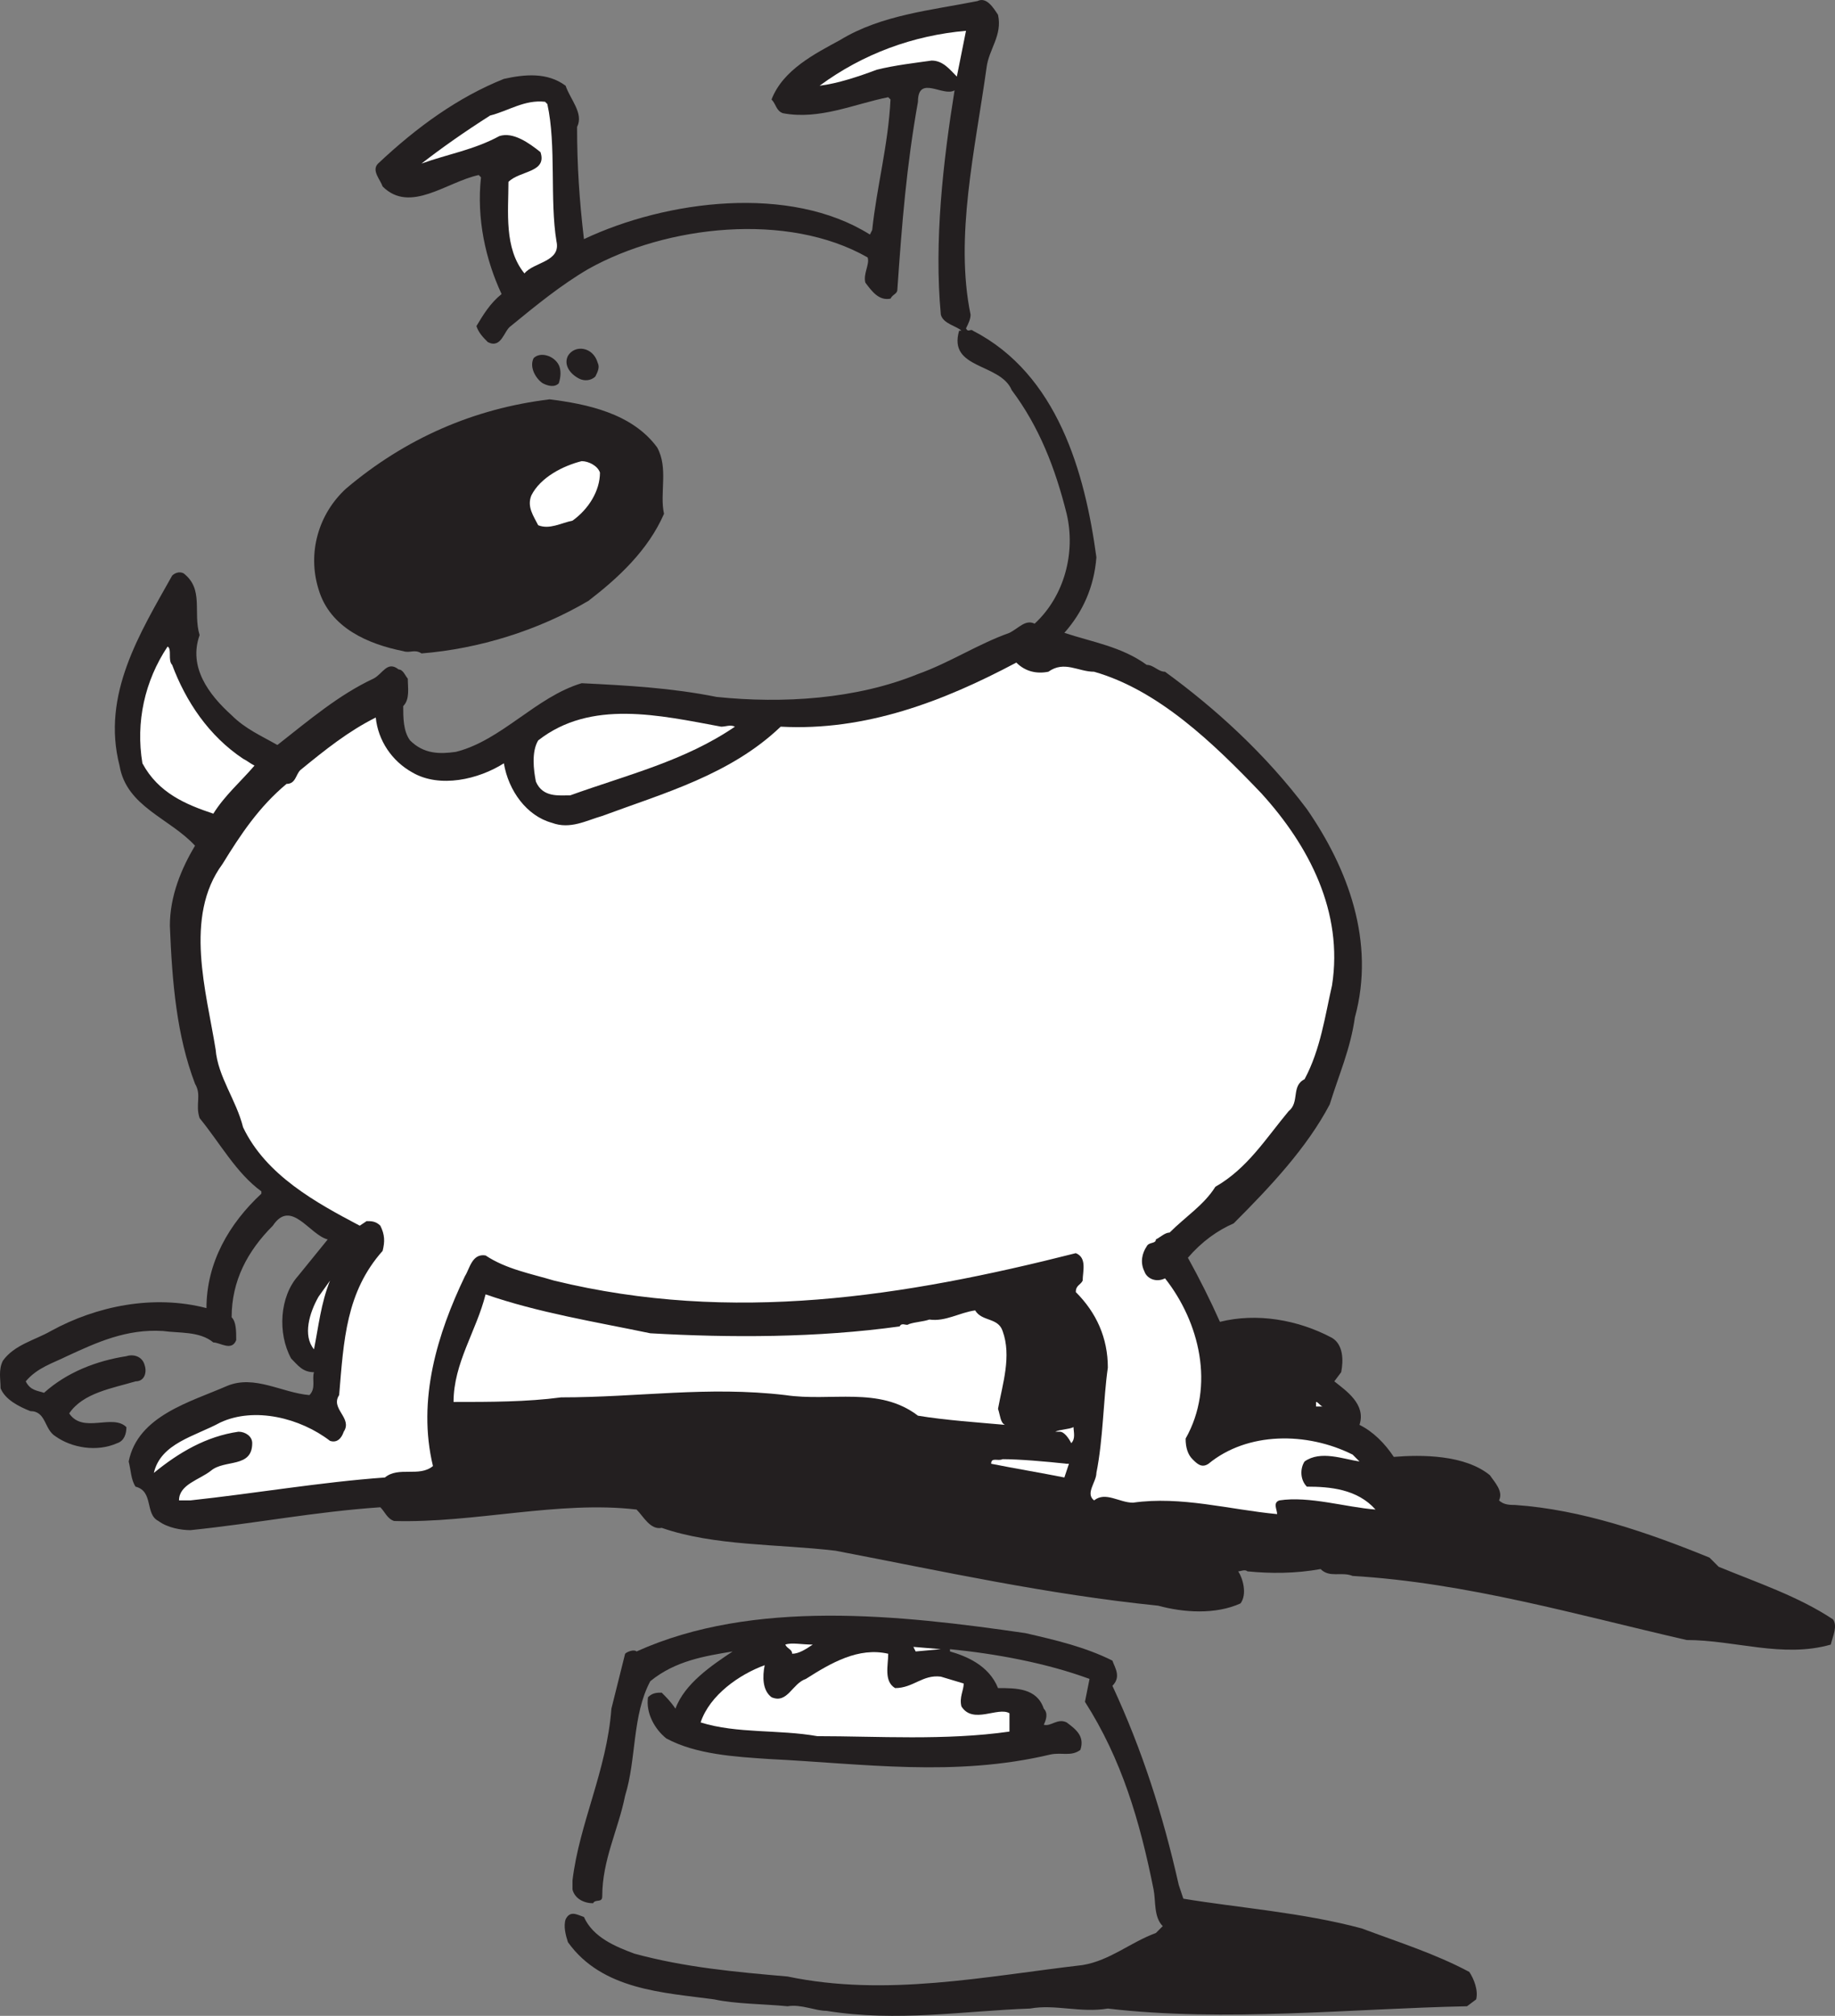
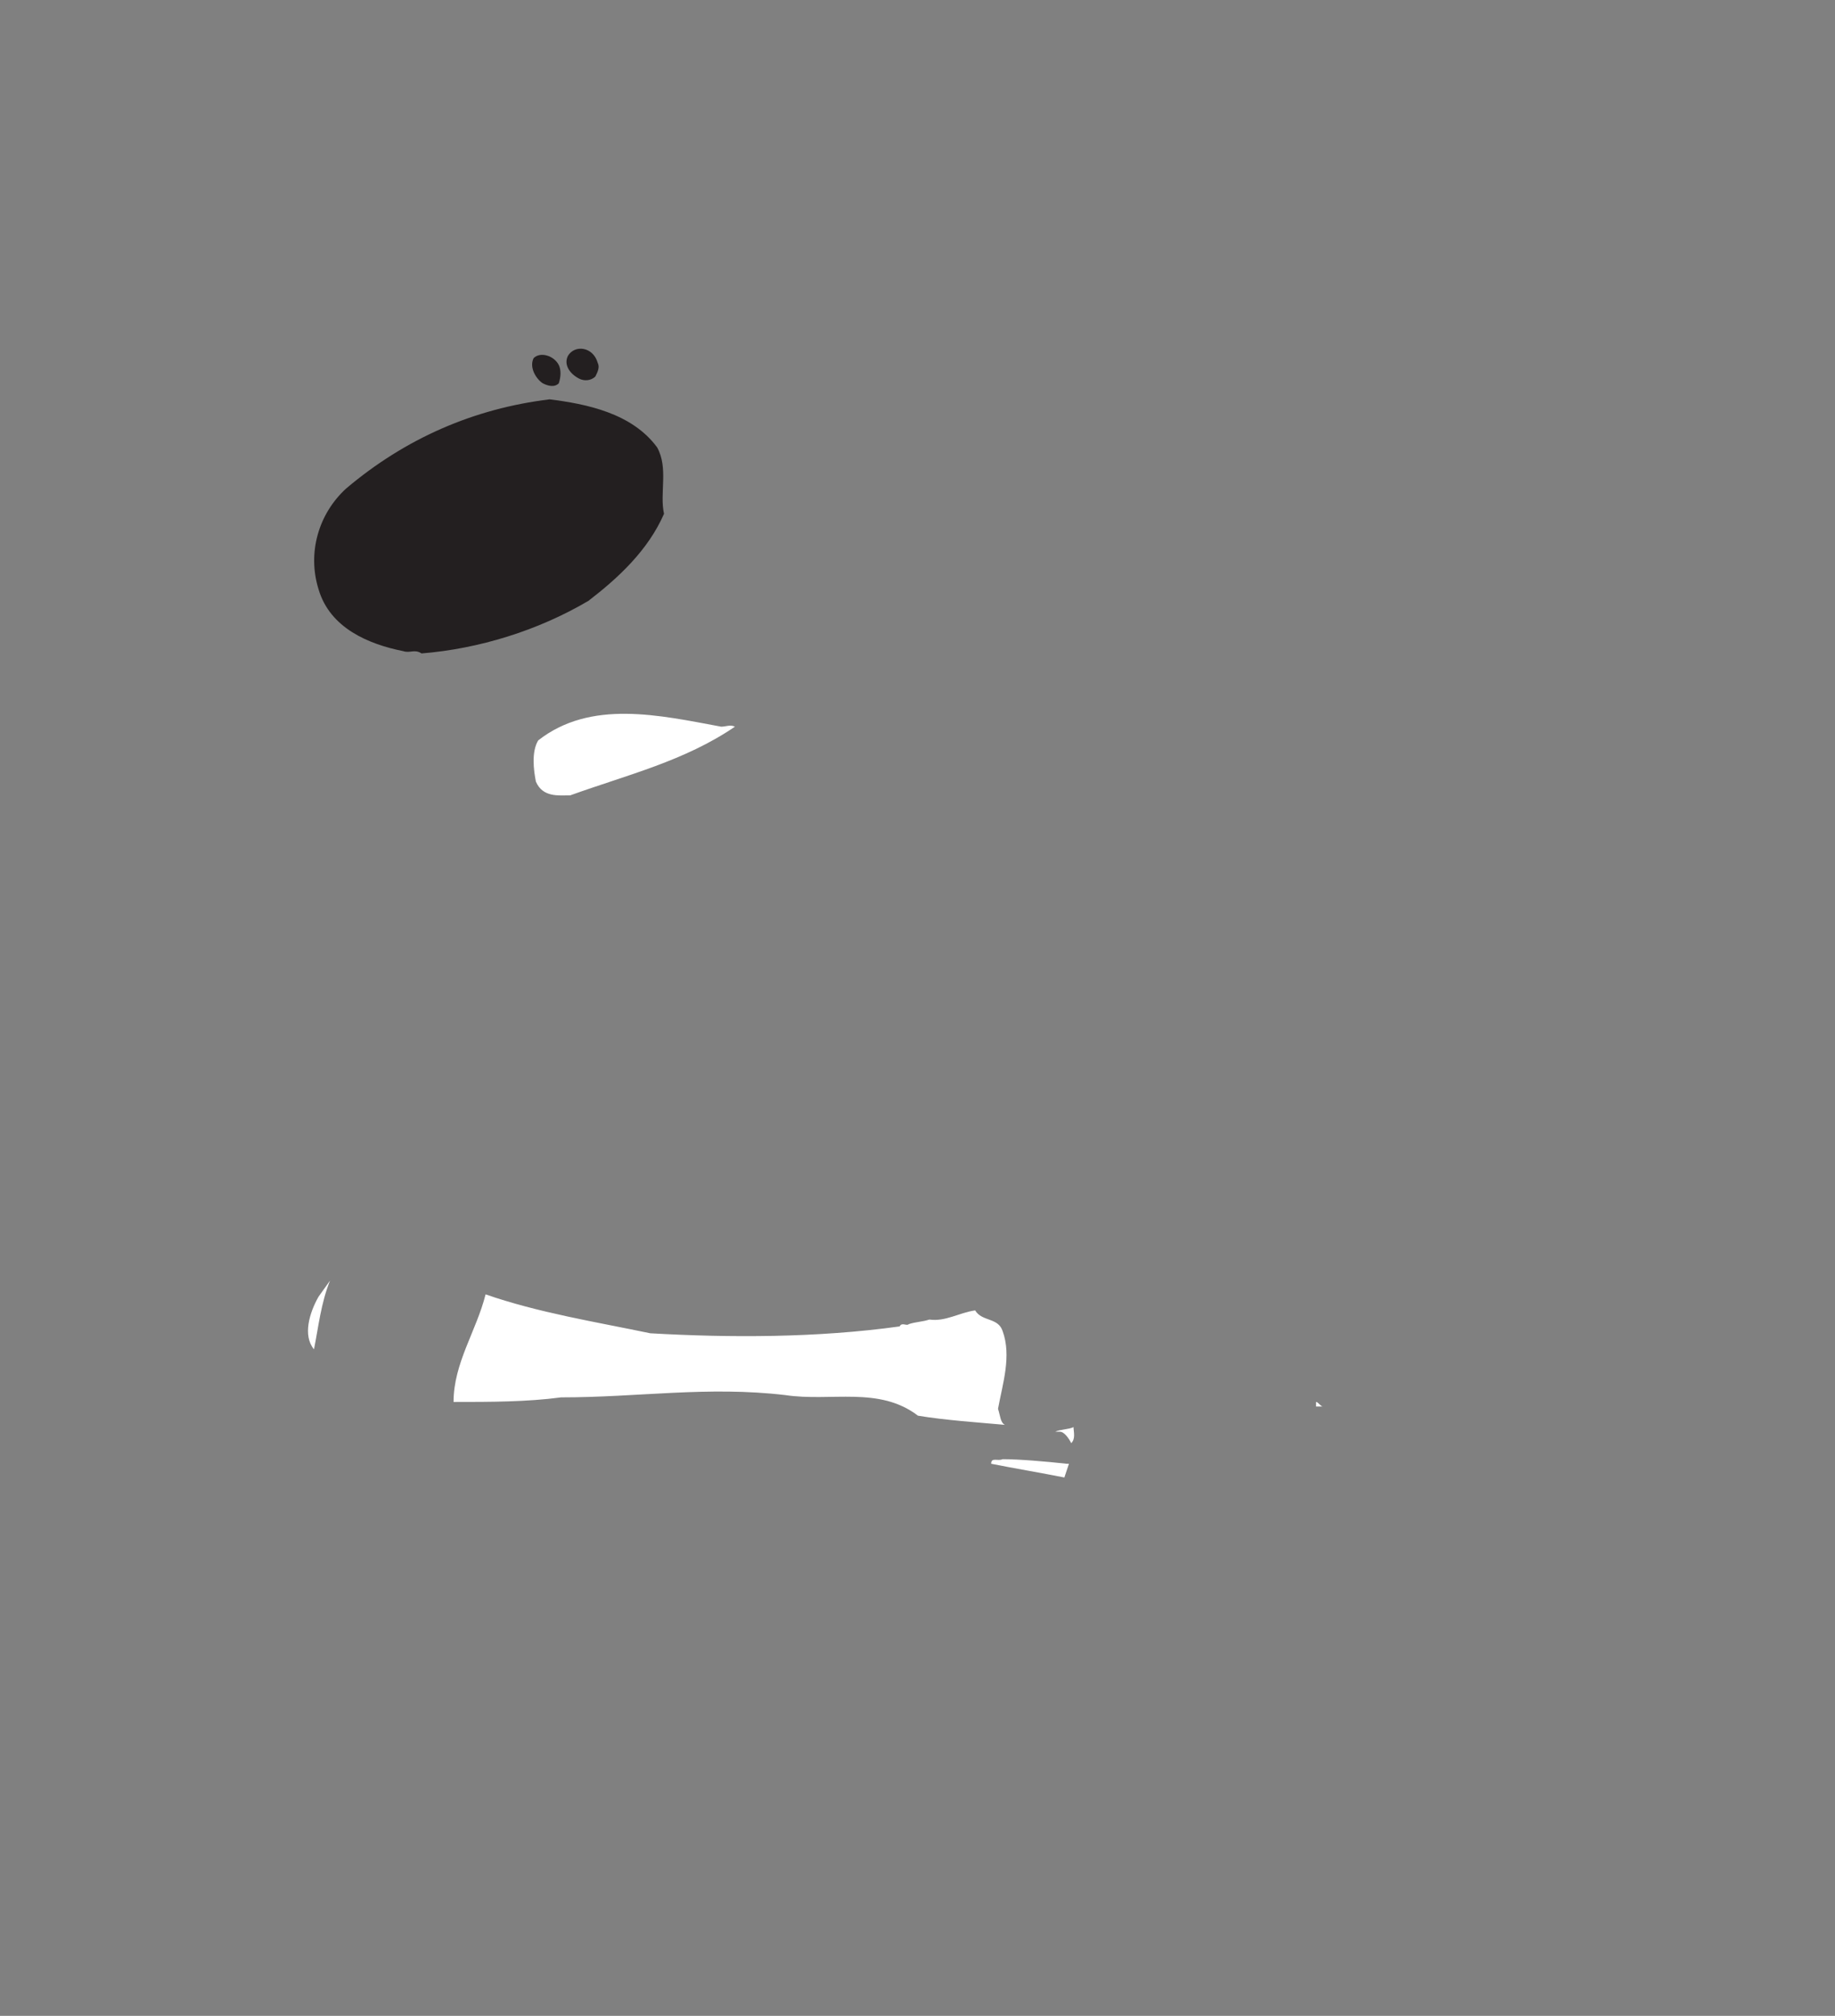
<svg xmlns="http://www.w3.org/2000/svg" width="601.579" height="660.485">
  <rect width="100%" height="100%" fill="#808080" stroke="none" />
-   <path fill="#231f20" fill-rule="evenodd" d="M327.188 4.844c1.5 6.75-3 11.25-3.75 17.25-3.75 27-10.5 55.5-5.25 81 0 1.5-.75 3-1.5 4.5.75 1.5 1.5 0 2.25.75 27.75 14.25 36.75 46.5 40.5 74.25-.75 9.75-4.5 18-10.5 24.75 9 3 18.75 4.5 27 10.5 2.25 0 3.75 2.25 6 2.25 16.5 12 33 27 46.5 45 13.5 19.5 22.5 43.5 15.75 68.25-1.5 10.5-5.25 18.75-8.25 28.5-7.5 14.25-19.5 27-31.5 39-5.25 2.25-10.5 6-15 11.25 3.75 6.75 7.5 14.25 10.5 21 12-3 25.5-.75 36.75 5.25 3.75 2.25 3.75 7.5 3 11.25l-2.25 3c3.75 3 10.5 7.5 8.25 14.25 4.5 2.25 8.25 6 11.25 10.5 9-.75 23.25-.75 31.5 6 1.5 2.25 4.5 5.25 3 8.25 1.5 1.5 3.75 1.5 5.25 1.5 21.75 1.5 43.5 9 63.75 17.25l3 3c12.75 5.25 26.25 9.75 37.5 17.25 1.5 2.25 0 5.25-.75 8.25-15.75 4.5-31.5-1.5-47.25-1.5-36-8.25-72-18.75-109.5-21-3.75-1.5-7.5.75-10.5-2.25-8.25 1.5-16.5 1.5-24 .75-.75-.75-2.25 0-3 0 1.5 2.25 3 7.5.75 10.5-8.25 3.75-18.75 3-27 .75-36.75-3.75-70.5-11.25-105.75-18-18.75-2.25-39.75-1.5-57-7.5-3.75.75-6-3.75-8.25-6-25.5-3-53.25 4.5-79.5 3.75-2.25-.75-3-3-4.5-4.5-21.75 1.5-40.5 5.25-62.25 7.5-3 0-7.5-.75-10.5-3-4.5-2.25-1.5-9.75-7.5-11.25-1.5-2.25-1.5-5.25-2.25-8.25 3-15 20.25-19.5 32.25-24.75 9-3.75 18 2.25 27 3 2.25-2.25.75-5.25 1.5-7.5-3.75 0-5.25-2.25-7.5-4.5-4.5-8.25-3.75-20.25 2.25-27l9.75-12c-6-1.5-12-13.5-18-4.5-8.25 8.25-13.5 18-13.5 30 1.5 1.5 1.5 4.5 1.5 7.5-1.5 3.75-5.25.75-7.5.75-4.5-3.75-11.25-3-16.5-3.75-12-.75-21.75 3.75-31.5 8.25-4.5 2.25-9.75 3.75-13.5 8.25 1.5 3 3.75 3 6 3.75 7.5-6.75 17.25-10.5 27-12 2.25-.75 5.25 0 6 3 .75 2.25 0 5.25-3 5.25-7.5 2.25-17.25 3.75-21.75 10.5 4.5 6.75 14.25 0 18.75 4.5 0 2.25-.75 4.5-3 5.25-6.75 3-15 1.5-20.25-2.25-3.75-2.25-3-8.25-8.25-8.25-3.75-1.5-8.25-3.75-9.75-7.5 0-3-.75-6 .75-9 3.75-5.25 10.5-6.75 15.75-9.75 15-8.25 33.75-12 51-7.5 0-15 7.5-27.75 18-37.5v-.75c-8.25-6-13.5-15.75-20.25-24-1.5-4.5.75-7.5-1.5-11.25-6-15.75-7.5-33-8.25-51.75 0-9.75 3.75-18.75 8.25-26.25-8.25-9-22.5-12.75-24.75-26.25-6-23.25 6.75-43.5 17.25-62.25.75-.75 2.25-1.5 3.75-.75 6.75 5.25 3 12.75 5.25 20.25-3.75 10.5 3 19.5 10.5 26.25 4.5 4.5 9.75 6.75 15 9.75 10.5-8.25 20.25-16.5 31.5-21.75 3-1.5 4.5-6 8.25-3 1.5 0 2.25 2.25 3 3 0 3 .75 6.75-1.5 9 0 3.75 0 8.25 2.25 11.25 4.5 4.5 9.75 4.5 15 3.75 15-3.75 26.25-18 41.25-22.5 15 .75 29.25 1.5 44.25 4.5 21.75 2.25 45.75.75 66-7.5 10.5-3.75 19.5-9.75 30-13.5 3-1.5 5.25-4.5 8.25-3 9.75-9 13.5-23.25 10.5-36-3.75-15-9-28.5-18-40.5-3.75-9-21-6.75-17.25-19.5h.75c-1.5-1.5-6-2.25-6.75-5.25-2.25-24 .75-50.25 4.5-73.5-3.75 2.25-12-5.25-12 3.75-3.75 21-5.25 39.75-6.75 61.5 0 1.5-1.5 1.5-2.25 3-3.75.75-6-2.25-8.25-5.25-.75-3 1.5-6 .75-8.25-26.25-15-66-10.5-91.5 3.75-9 5.25-17.25 12-25.5 18.75-2.25 1.5-3 7.5-7.5 5.25-1.5-1.5-3-3-3.75-5.25 2.25-3.75 4.5-7.5 8.25-10.5-5.25-11.25-8.25-24.75-6.75-38.25l-.75-.75c-10.5 2.25-22.5 12.75-31.5 3.75-.75-2.25-3.75-5.25-1.5-7.5 12.75-12 26.25-21.75 41.25-27.75 6.75-1.5 14.25-2.25 20.25 2.25 1.5 4.5 6 9 3.75 13.5 0 12.75.75 24 2.25 36.75 27-12.75 67.5-18 93.75-1.5l.75-1.5c1.5-14.25 5.25-27.75 6-42.75l-.75-.75c-11.25 2.25-22.5 7.5-34.5 5.25-2.25-.75-2.25-3-3.75-4.5 3.75-9.75 14.25-15 22.5-19.5 13.5-8.25 30-9.75 45-12.75 3-1.5 5.25 2.25 6.75 4.5" />
-   <path fill="#fff" fill-rule="evenodd" d="M313.688 25.094c-2.25-2.25-4.5-5.25-8.25-5.25-5.25.75-12 1.5-18 3-6 2.25-12.75 4.5-18.75 5.25 14.25-10.5 30.75-16.5 48-18l-3 15m-134.25 9c3 13.5.75 31.5 3 45 1.5 6.75-7.5 6.75-10.5 10.5-6.75-8.25-5.25-20.25-5.25-30 3.75-3.75 12.75-3 10.5-9.75-3.75-3-9-6.75-13.5-5.25-8.25 4.5-17.25 6-25.5 9 6.75-5.25 14.25-10.5 22.5-15.75 6-1.5 11.25-5.25 18-4.5l.75.75" />
  <path fill="#231f20" fill-rule="evenodd" d="M195.938 118.844c.75 1.5 0 3-.75 4.5-1.5 1.5-3.75 1.5-5.25.75-3-1.5-5.25-4.5-3.75-7.5 2.25-3.75 8.25-3 9.75 2.25m-12.75.75c.75 1.5.75 3.75 0 6-1.5 1.5-3.75.75-5.25 0-2.25-1.5-4.5-5.25-3-8.25 2.25-2.25 6.75-.75 8.25 2.25m32.25 27c3.75 6.75.75 15 2.25 21.75-5.25 12-15 21-24.75 28.5-16.5 9.75-36 15.75-54.75 17.25-2.25-1.5-3.75 0-6-.75-11.25-2.25-24-7.5-27.75-20.25-3.75-12 0-24.75 9-33 19.5-16.5 42-26.25 66.75-29.25 12 1.5 27 4.5 35.25 15.75" />
-   <path fill="#fff" fill-rule="evenodd" d="M196.688 154.844c0 6-3.75 12-9 15.75-3.75.75-7.5 3-11.25 1.5-1.5-3-3.75-6-2.25-9.75 3-6 10.5-9.75 16.5-11.25 2.25 0 5.25 1.5 6 3.75m-140.25 63c4.5 12 12 23.25 23.25 30.75 1.5.75 2.25 1.5 3.75 2.25-4.5 5.25-9.75 9.75-13.5 15.75-9-3-18-6.75-23.25-16.5-2.25-13.5.75-27 8.25-38.25 1.5.75 0 4.5 1.5 6m287.25 2.25c5.25-3.75 9.75 0 15 0 21 6 39 23.25 54.75 39.75 15.75 17.25 27 39 23.25 63-2.25 9.75-3.75 21-9 30.75-4.5 2.25-1.5 7.5-5.25 10.5-7.5 9-13.5 18.75-24 24.75-3.75 6-9.75 9.75-15 15-1.5 0-3 1.5-4.5 2.25 0 1.5-2.25.75-3 2.25-1.5 2.25-2.25 5.25-.75 8.25.75 2.25 3.75 3.75 6.75 2.25 11.25 14.25 16.5 35.25 6.75 52.5 0 3 .75 5.25 2.25 6.75s3 3 5.25 1.5c12.75-10.5 32.25-10.5 47.25-3l2.25 2.25c-5.25-.75-12.75-3.75-18 0-1.5 2.25-1.5 6 .75 8.25 7.5 0 16.5.75 22.5 7.5-9.75-.75-21.75-4.5-31.5-3-2.25.75-.75 3-.75 4.5-15.75-1.5-31.5-6-47.25-3.75-4.5 0-9-3.75-12.75-.75-3-2.25.75-6 .75-9 2.25-11.25 2.25-24 3.75-34.5 0-9.75-3.75-18-10.5-24.75 0-2.25 1.5-2.25 2.25-3.75 0-3 1.5-7.5-2.25-9-56.25 14.25-112.5 23.25-171 9-7.5-2.25-15.75-3.75-22.5-8.25-4.5-.75-5.25 4.5-6.75 6.75-9 18.75-15.75 40.5-10.5 62.25-4.5 3.75-11.25 0-15.75 3.75-21 1.5-42.75 5.25-63.75 7.5h-3.75c0-5.25 6.75-6.75 10.5-9.75 4.5-3.75 13.5-.75 13.5-9 0-2.25-2.25-3.75-4.5-3.75-10.5 1.5-19.5 6.75-27.75 13.5 2.25-9.75 13.5-12 21.75-16.5 11.25-5.25 26.25-1.5 36 6 2.25.75 3.75-.75 4.5-3 3-4.5-4.5-7.5-1.5-12 1.5-18 2.25-33.75 14.25-47.25.75-3 .75-5.25-.75-8.25-1.5-1.5-3-1.5-4.5-1.5l-2.25 1.5c-14.25-7.5-30.75-16.5-38.25-32.25-2.25-9-8.25-16.5-9-25.5-3-18.75-10.5-43.5 2.25-60.75 6-9.75 12-18.75 21-26.25 3 0 3-3 4.5-4.5 8.25-6.75 15.75-12.75 24.75-17.25.75 7.5 5.25 14.25 12 18 9 5.25 21.75 2.25 30-3 1.5 9 7.5 17.25 15.75 19.5 6 2.25 11.25-.75 16.5-2.25 20.25-7.5 42-13.5 58.5-29.25 27.75 1.5 53.25-8.25 77.25-21 3 3 6.75 3.75 10.5 3" />
  <path fill="#fff" fill-rule="evenodd" d="M236.438 238.094c1.5 0 3-.75 4.5 0-16.5 11.25-35.25 15.75-54 22.5-3.75 0-9 .75-11.25-4.5-.75-3.75-1.5-9.75.75-13.5 17.25-13.5 39.75-8.25 60-4.5m-133.5 204c-3.75-4.5-1.5-12 1.5-17.25l3.75-5.25c-3 7.5-3.75 15-5.25 22.5m110.25-5.25c26.25 1.5 54.75 1.5 81.75-2.25.75-1.5 2.25 0 3-.75 2.25-.75 4.5-.75 6.75-1.5 5.25.75 9.75-2.25 15-3 2.25 3.75 7.5 2.25 9 6.75 3 8.25 0 17.25-1.5 25.5.75 2.25.75 4.5 2.25 5.25-8.25-.75-19.5-1.5-28.5-3-12.75-9.75-28.5-4.5-43.5-6.75-25.5-3-48 .75-73.5.75-11.25 1.5-23.25 1.5-35.25 1.5 0-12.75 7.5-23.25 10.5-35.25 17.25 6 36 9 54 12.75m220.5 24h-2.25v-1.5c.75 0 1.5 1.5 2.25 1.5m-81.75 6.75c0 1.5.75 3.75-.75 5.25-.75-1.5-2.25-3.75-3.75-3.75h-1.5c1.5-.75 4.5-.75 6-1.5m-2.25 12h.75l-1.5 4.5c-7.5-1.5-16.5-3-24-4.5 0-2.25 2.25-.75 3.75-1.5 5.25 0 14.25.75 21 1.5" />
-   <path fill="#231f20" fill-rule="evenodd" d="M364.688 544.094c.75 2.25 3 5.25 0 8.25 9.75 21 16.5 42 21.75 65.25l1.5 4.5c18 3 39 4.5 58.5 9.75 12 4.5 24 8.25 35.25 14.25 1.5 2.25 3 6 2.25 9l-3 2.25c-37.5.75-79.5 5.25-117.75.75-9 1.5-17.25-1.5-25.5 0-21.75.75-43.5 4.5-66.75.75-3.75 0-8.25-2.25-12.75-1.5-7.5-.75-17.25-.75-24-2.25-16.5-2.25-36.75-3-48-18.75-.75-2.25-1.5-5.25-.75-7.5 1.5-3 3.75-1.5 6-.75 3 6.75 10.5 9.75 16.5 12 16.5 4.5 33 6 50.25 7.5 32.25 6.75 64.5 0 96.75-3.75 9-1.5 15.75-7.5 24-10.5l2.25-2.25c-3-3-2.25-8.25-3-12-4.5-22.5-10.5-42.75-22.5-61.5l1.5-7.5c-14.25-5.25-30.75-8.25-45.75-9.75v.75c5.25 1.5 12.75 4.5 15.75 12 6 0 12.75 0 15 6.75 1.5 1.5.75 3.75 0 5.25 2.25.75 4.5-2.25 7.5-.75 3 2.25 6 4.5 4.5 9-3 2.25-6 .75-9.75 1.5-31.5 7.5-61.5 3-92.25 1.5-11.25-.75-24-1.5-33.75-6.75-3.75-3-6.75-8.25-6-13.5 1.5-1.5 3-1.5 4.5-1.5 1.5 1.5 3 3 4.5 5.25 3-8.25 12-14.25 18.75-18.75-9 1.5-18.75 3-27 9.75-6 11.25-4.5 25.5-8.25 37.5-2.25 11.25-7.5 21-7.5 33 0 2.25-2.25.75-3 2.25-3 0-6-1.5-6.75-4.5v-3c2.25-18.75 11.25-36 12.75-56.25l4.5-18c.75-.75 3-1.5 3.75-.75 38.25-17.25 86.25-12 127.5-6 9.75 2.25 19.5 4.5 28.5 9" />
-   <path fill="#fff" fill-rule="evenodd" d="M266.438 538.844c-2.25 1.5-4.5 3-6.75 3 0-1.5-1.5-1.5-2.25-3 2.25-.75 5.25 0 9 0m33.75 2.25-.75-1.5 9 .75zm-9 .75c0 3.75-1.5 9 2.25 11.25 6 0 9-4.5 15-3.75l7.5 2.25c0 2.25-1.5 4.5-.75 7.5 3.75 6 12 0 15.75 2.25v6c-21 3-43.5 1.5-63 1.5-12.75-2.25-26.25-.75-38.25-4.5 3-9 12.75-15.75 21-18.75-.75 3.75-.75 8.25 2.25 10.5 5.25 2.25 6.75-4.5 11.25-6 8.25-5.25 17.25-10.5 27-8.25" />
</svg>